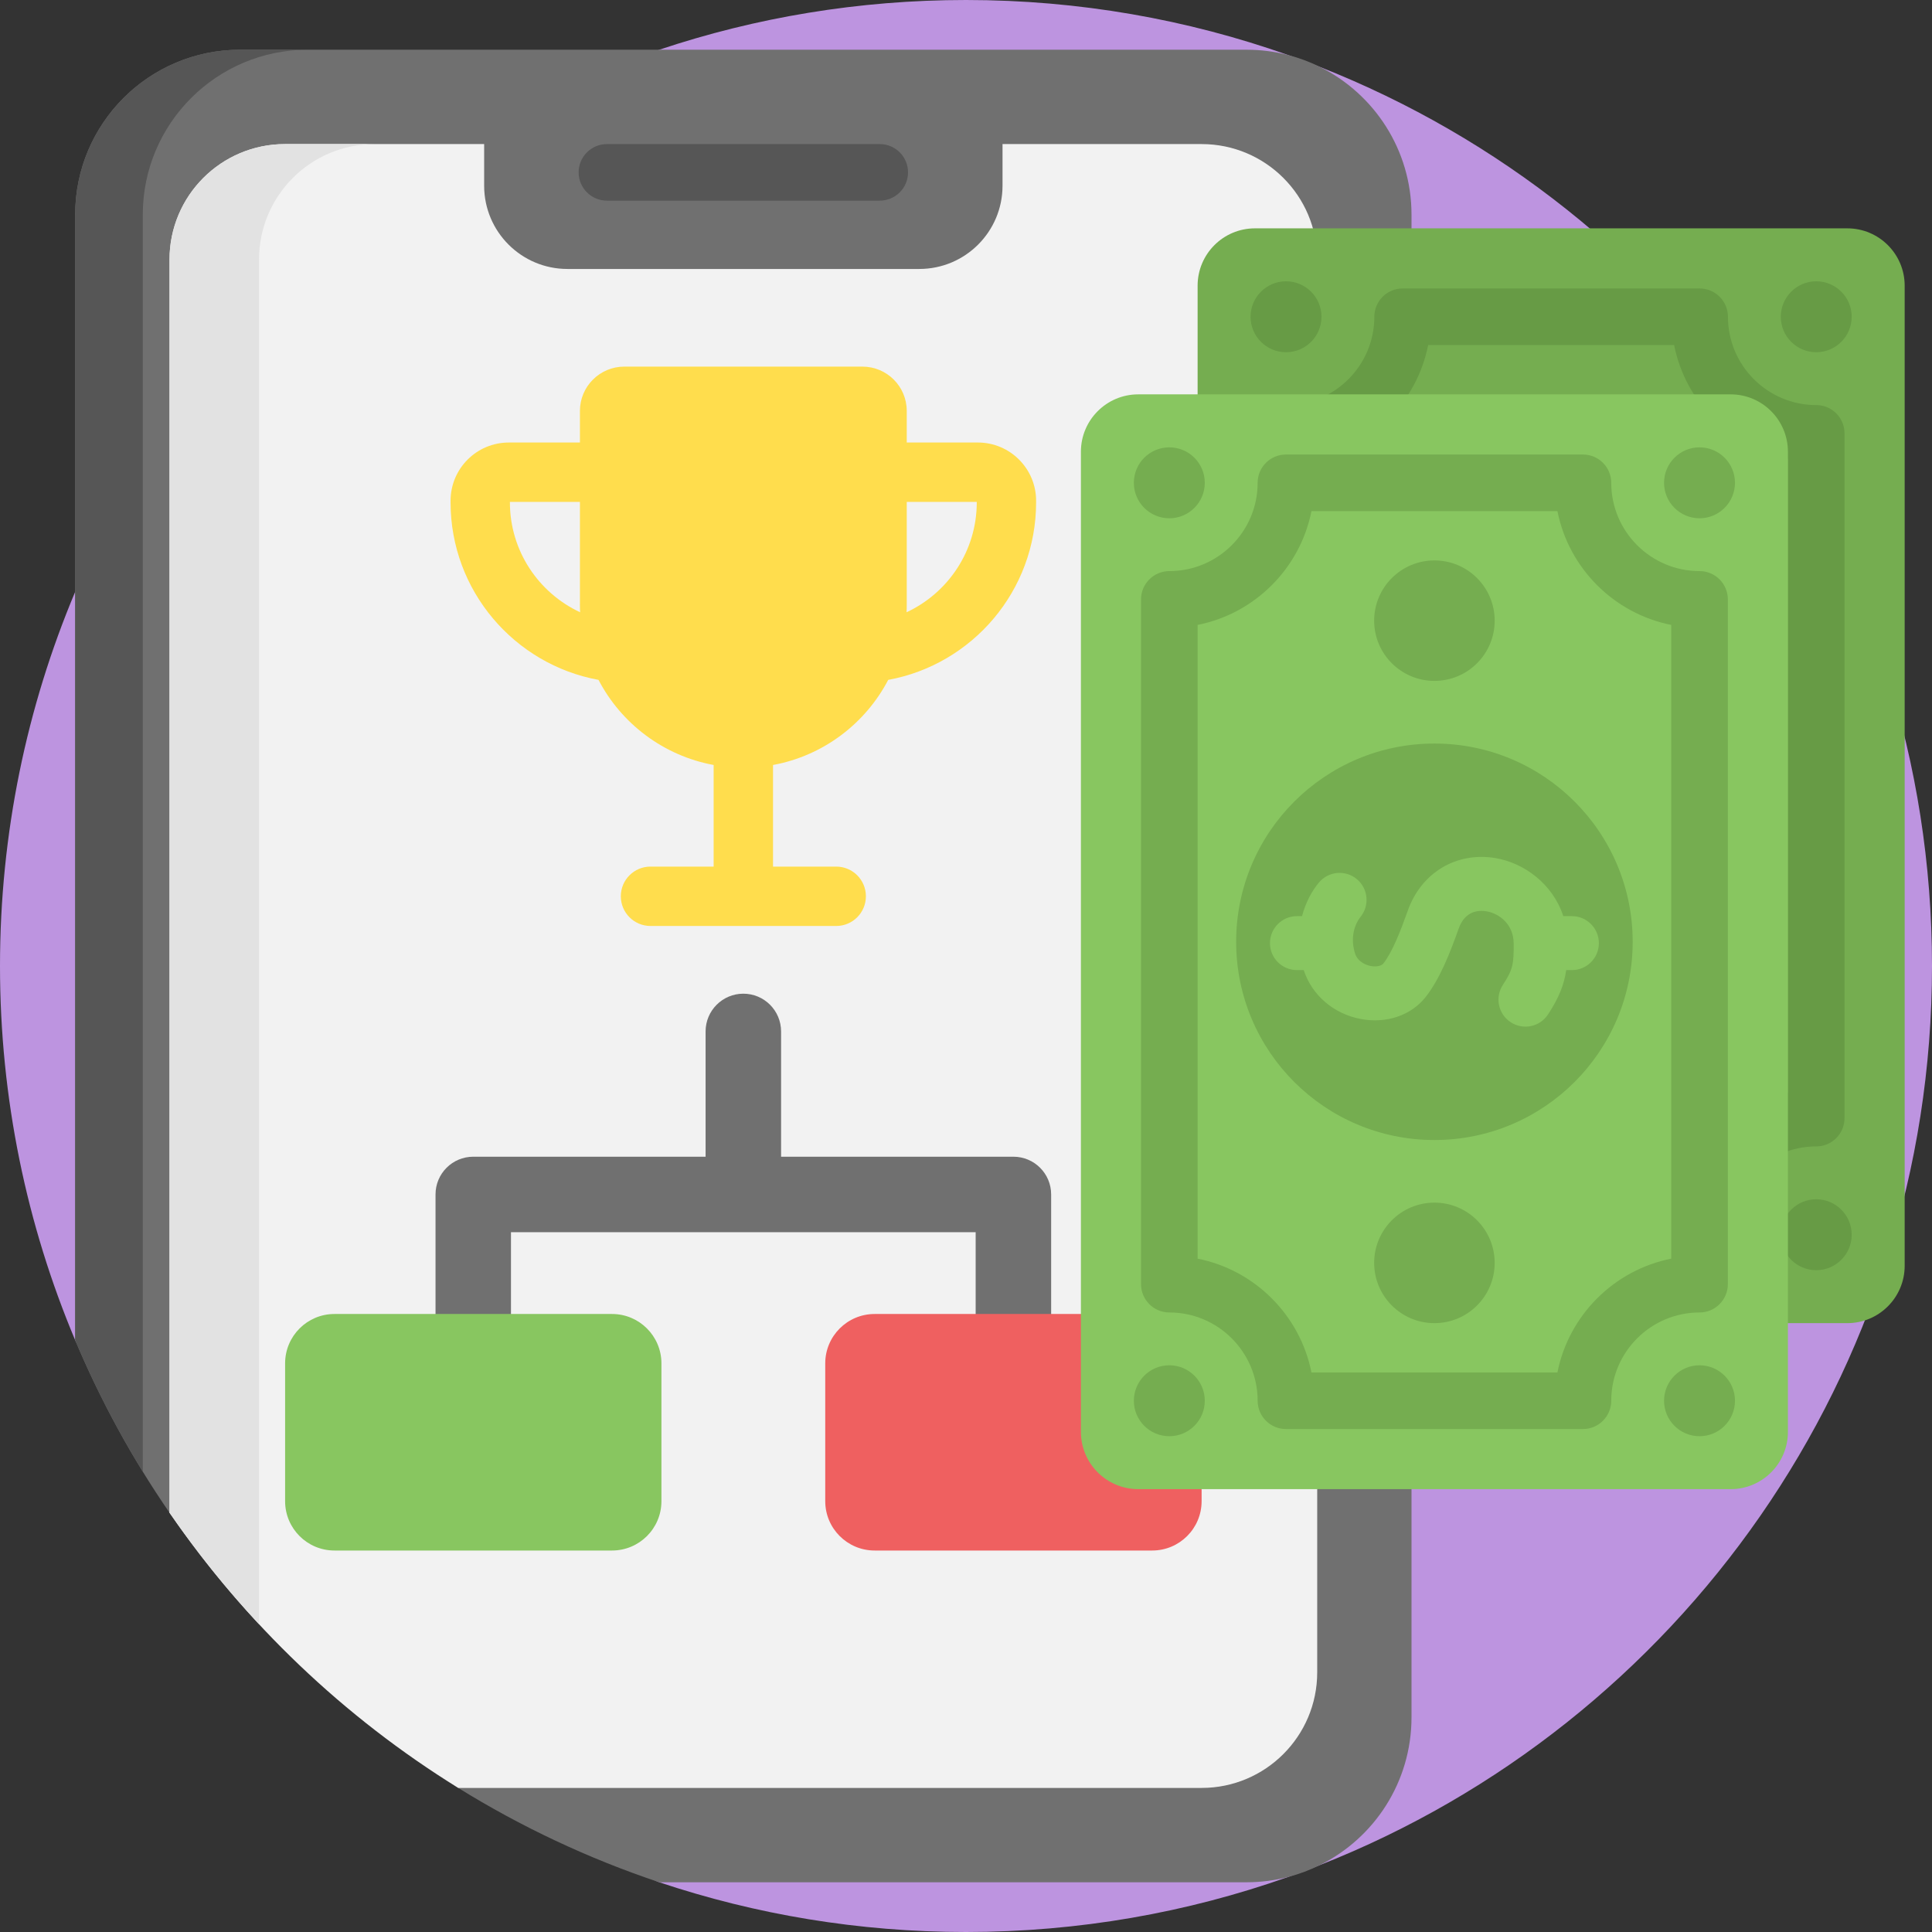
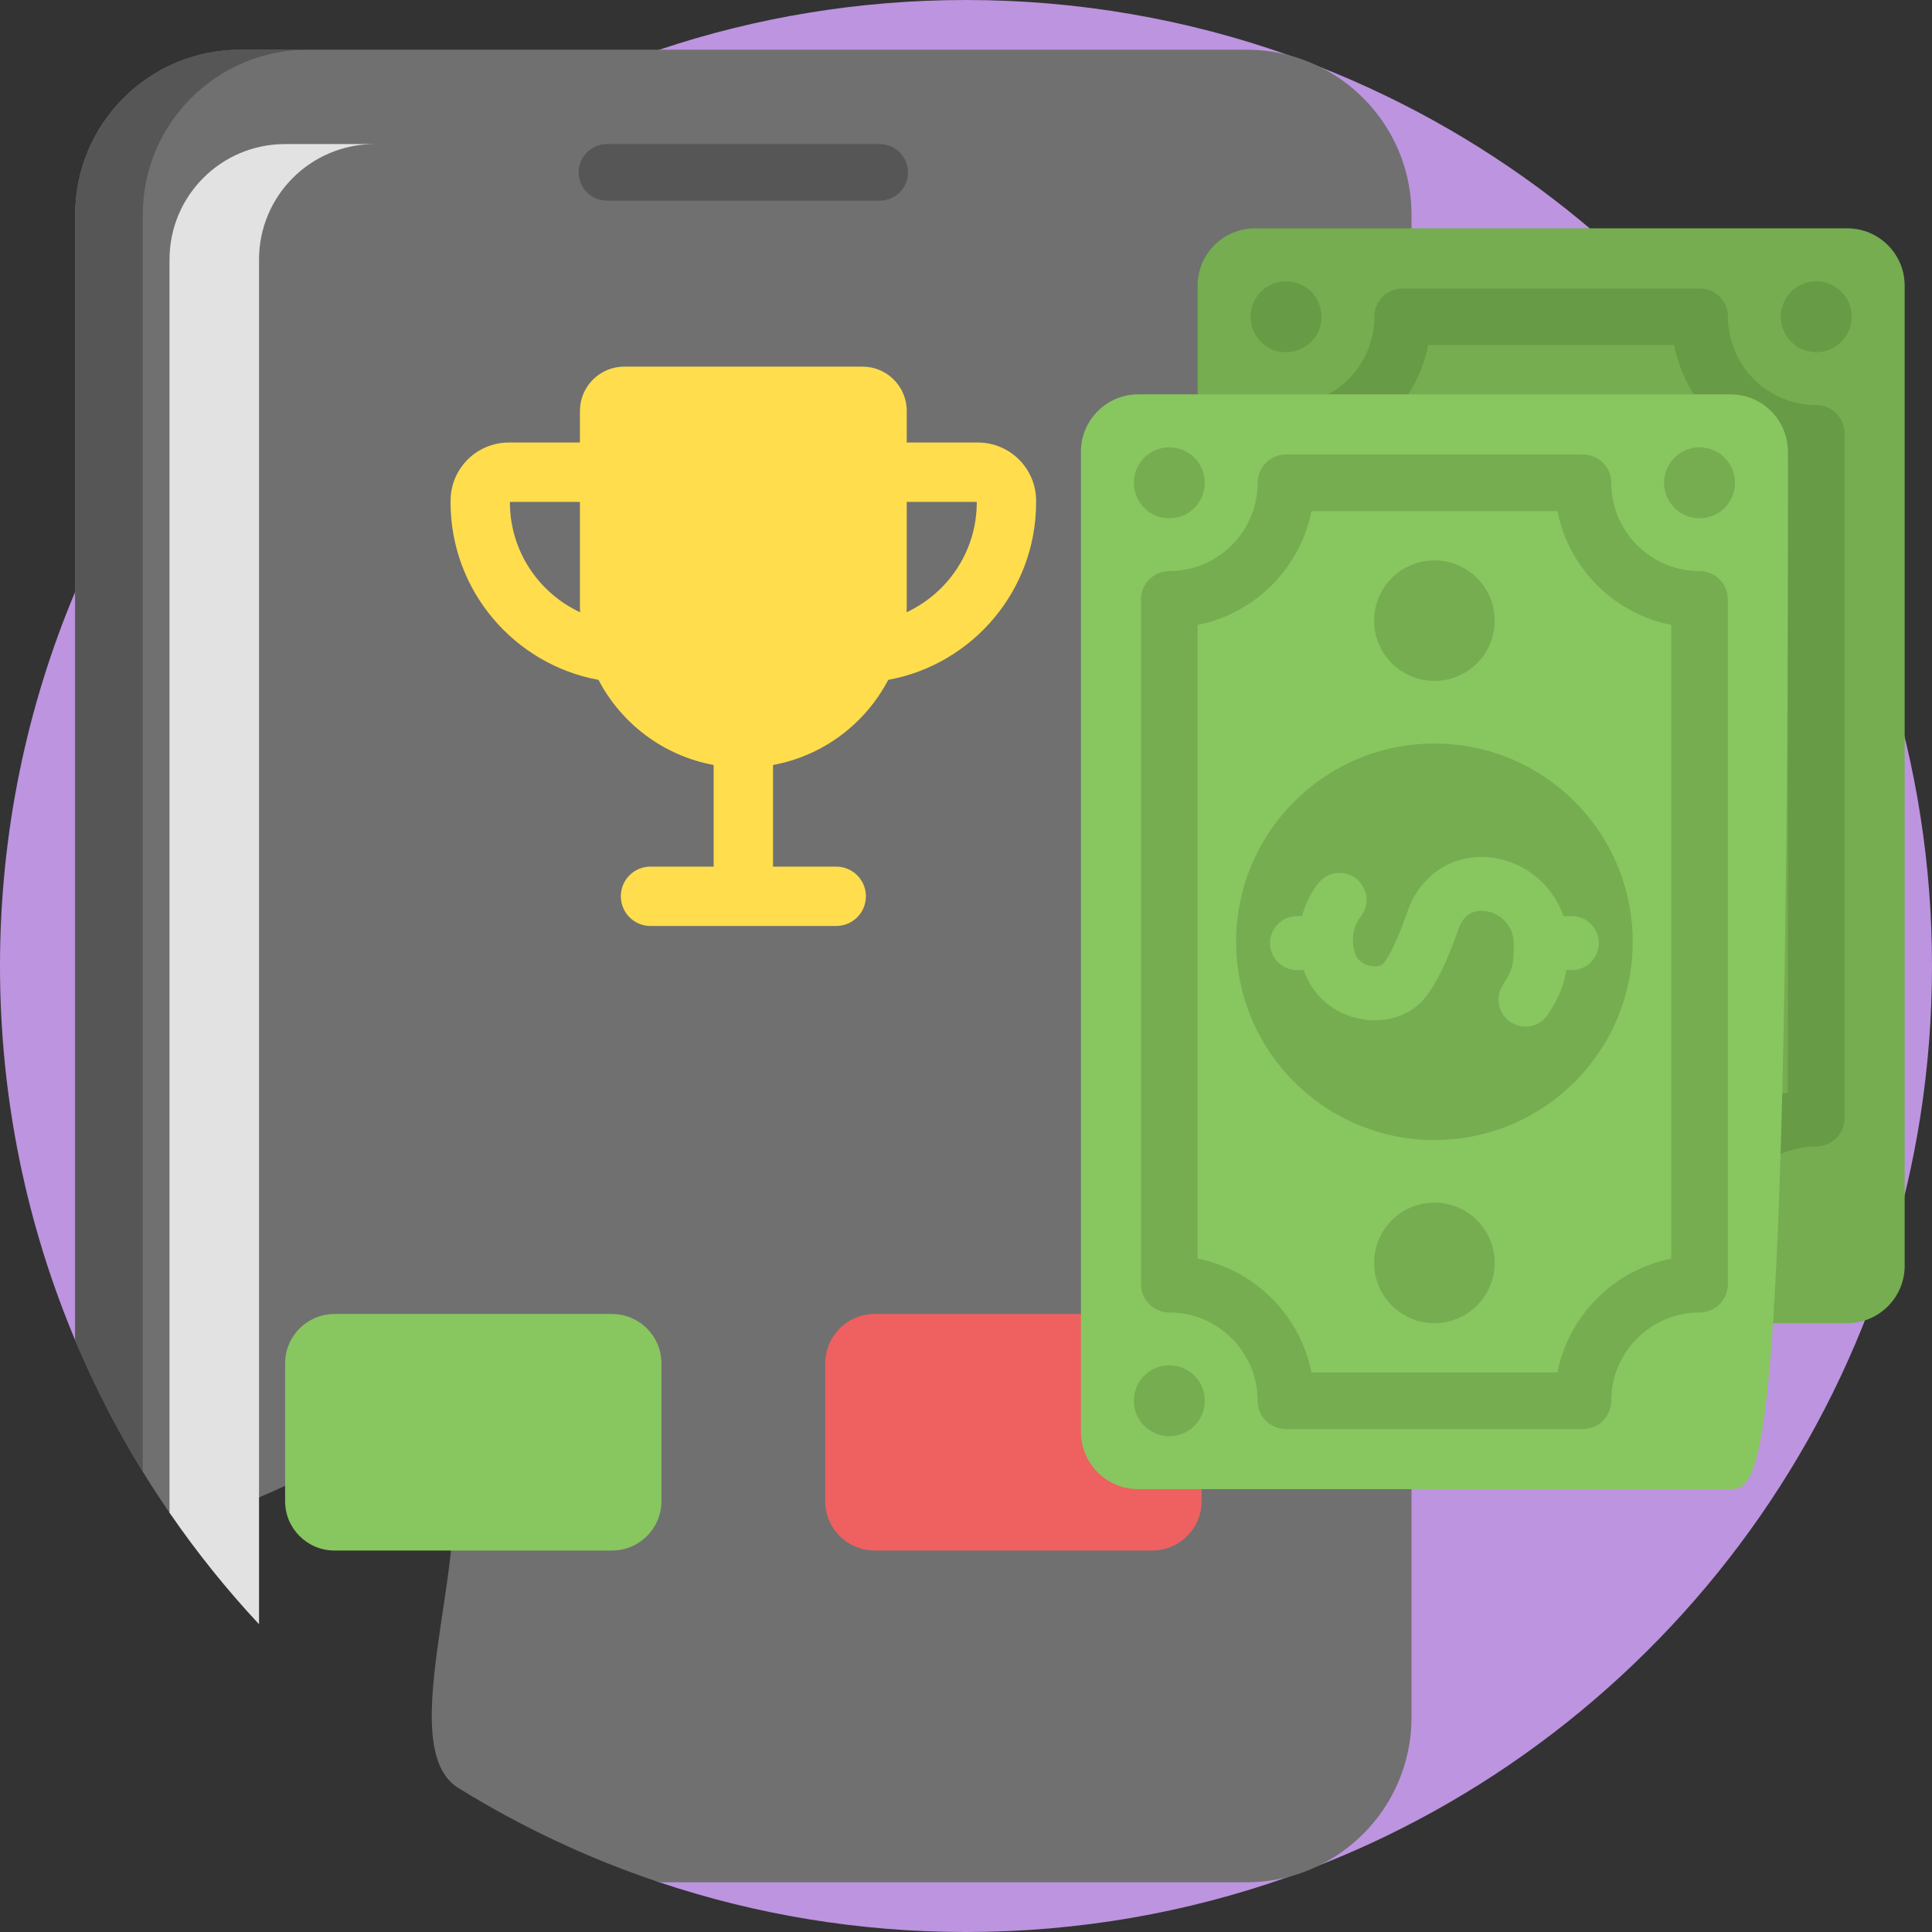
<svg xmlns="http://www.w3.org/2000/svg" width="42" height="42" viewBox="0 0 42 42" fill="none">
  <rect x="0" y="0" width="42" height="42" fill="#333333" stroke="none" />
  <g clip-path="url(#clip0_1815_1730)">
    <path d="M42 21C42 29.883 36.484 37.478 28.691 40.546C28.463 40.637 28.233 40.722 28.002 40.804C25.812 41.578 23.455 42 21 42C18.669 42 16.427 41.62 14.332 40.919C12.787 40.402 15.74 33.476 14.379 32.634C11.894 31.096 8.924 30.969 7.271 28.565C7.07 28.273 6.877 27.976 6.69 27.674C6.131 26.765 2.052 30.128 1.634 29.134C0.582 26.632 0 23.884 0 21C0 18.116 0.582 15.368 1.634 12.866C2.052 11.872 2.545 10.916 3.104 10.007C3.29 9.704 3.484 9.407 3.685 9.115C5.338 6.712 7.477 4.67 9.962 3.132C11.323 2.289 12.787 1.598 14.332 1.081C16.427 0.38 18.669 0 21 0C23.455 0 25.812 0.422 28.002 1.196C28.233 1.278 28.463 1.363 28.691 1.454C36.484 4.522 42 12.117 42 21Z" fill="#BD94E0" />
    <path d="M30.685 4.667V37.332C30.685 38.742 29.873 39.96 28.691 40.546C28.473 40.655 28.242 40.742 28.002 40.804C27.713 40.879 27.411 40.919 27.098 40.919H14.332C12.787 40.402 11.323 39.711 9.962 38.868C8.362 37.878 10.743 32.71 9.468 31.34C8.761 30.582 4.273 33.74 3.685 32.885C2.88 31.715 2.191 30.459 1.634 29.134V4.667C1.634 2.686 3.239 1.081 5.22 1.081H27.098C27.411 1.081 27.713 1.121 28.002 1.196C28.242 1.258 28.473 1.345 28.691 1.453C29.873 2.04 30.685 3.258 30.685 4.667Z" fill="#707070" />
    <path d="M6.691 1.081C4.71 1.081 3.104 2.686 3.104 4.667V31.993C2.545 31.084 2.052 30.128 1.634 29.134V4.667C1.634 2.686 3.239 1.081 5.22 1.081H6.691Z" fill="#565656" />
-     <path d="M28.635 5.644V36.356C28.635 37.743 27.51 38.868 26.122 38.868H9.962C7.477 37.33 5.338 35.288 3.685 32.885V5.644C3.685 4.256 4.809 3.132 6.197 3.132H10.525V4.037C10.525 5.037 11.336 5.847 12.335 5.847H19.984C20.984 5.847 21.794 5.037 21.794 4.037V3.132H26.122C27.51 3.132 28.635 4.256 28.635 5.644Z" fill="#F2F2F2" />
    <path d="M8.143 3.132C6.755 3.132 5.631 4.256 5.631 5.644V35.309C4.923 34.551 4.273 33.74 3.685 32.885V5.644C3.685 4.256 4.809 3.132 6.197 3.132H8.143Z" fill="#E2E2E2" />
    <path d="M19.124 4.362H13.195C12.855 4.362 12.579 4.087 12.579 3.747C12.579 3.407 12.855 3.132 13.195 3.132H19.124C19.464 3.132 19.74 3.407 19.74 3.747C19.74 4.087 19.464 4.362 19.124 4.362Z" fill="#565656" />
    <path d="M19.712 9.62V8.934C19.712 8.401 19.281 7.97 18.748 7.97H13.571C13.039 7.97 12.607 8.402 12.607 8.934V9.62H11.061C10.362 9.62 9.795 10.187 9.795 10.886V10.921C9.795 12.843 11.184 14.446 13.011 14.78C13.508 15.732 14.424 16.429 15.514 16.63V18.839H14.141C13.785 18.839 13.496 19.128 13.496 19.484C13.496 19.841 13.785 20.13 14.141 20.13H18.178C18.535 20.13 18.824 19.841 18.824 19.484C18.824 19.128 18.535 18.839 18.178 18.839H16.805V16.63C17.895 16.43 18.811 15.732 19.309 14.78C21.136 14.446 22.524 12.843 22.524 10.921V10.886C22.524 10.187 21.957 9.62 21.258 9.62H19.712ZM11.085 10.921V10.911H12.607V13.136C12.607 13.195 12.608 13.253 12.611 13.31C11.711 12.891 11.085 11.978 11.085 10.921ZM21.234 10.921C21.234 11.978 20.608 12.891 19.708 13.31C19.711 13.253 19.712 13.195 19.712 13.136V10.911H21.234V10.921Z" fill="#FFDD4D" />
-     <path d="M22.031 25.146H16.98V22.423C16.98 21.97 16.613 21.602 16.16 21.602C15.706 21.602 15.339 21.97 15.339 22.423V25.146H10.288C9.835 25.146 9.468 25.513 9.468 25.966V31.34C9.468 31.793 9.835 32.16 10.288 32.16C10.741 32.16 11.108 31.793 11.108 31.34V26.787H21.21V31.34C21.21 31.793 21.578 32.16 22.031 32.16C22.484 32.16 22.851 31.793 22.851 31.34V25.966C22.851 25.513 22.484 25.146 22.031 25.146Z" fill="#707070" />
    <path d="M13.305 28.565H7.271C6.678 28.565 6.198 29.046 6.198 29.639V32.634C6.198 33.227 6.678 33.707 7.271 33.707H13.305C13.898 33.707 14.379 33.227 14.379 32.634V29.639C14.379 29.046 13.898 28.565 13.305 28.565Z" fill="#88C660" />
    <path d="M25.048 28.565H19.014C18.421 28.565 17.94 29.046 17.94 29.639V32.634C17.94 33.227 18.421 33.707 19.014 33.707H25.048C25.641 33.707 26.122 33.227 26.122 32.634V29.639C26.122 29.046 25.641 28.565 25.048 28.565Z" fill="#EF6060" />
    <path d="M40.159 28.764H27.282C26.593 28.764 26.035 28.206 26.035 27.517V6.211C26.035 5.522 26.593 4.964 27.282 4.964H40.159C40.847 4.964 41.406 5.522 41.406 6.211V27.517C41.406 28.206 40.847 28.764 40.159 28.764Z" fill="#75AD50" />
    <path d="M40.098 9.421V24.307C40.098 24.647 39.823 24.922 39.483 24.922C38.425 24.922 37.564 25.783 37.564 26.842C37.564 27.181 37.288 27.457 36.949 27.457H30.492C30.152 27.457 29.877 27.181 29.877 26.842C29.877 25.783 29.016 24.922 27.957 24.922C27.618 24.922 27.342 24.647 27.342 24.307V9.421C27.342 9.081 27.618 8.806 27.957 8.806C29.016 8.806 29.877 7.945 29.877 6.886C29.877 6.547 30.152 6.271 30.492 6.271H36.949C37.288 6.271 37.564 6.547 37.564 6.886C37.564 7.945 38.425 8.806 39.483 8.806C39.823 8.806 40.098 9.081 40.098 9.421ZM38.868 23.752V9.976C37.624 9.729 36.641 8.746 36.394 7.501H31.047C30.8 8.746 29.817 9.728 28.572 9.976V23.752C29.817 24 30.8 24.982 31.047 26.227H36.394C36.641 24.982 37.624 24 38.868 23.752Z" fill="#679B45" />
    <path d="M39.483 7.657C39.909 7.657 40.254 7.312 40.254 6.886C40.254 6.461 39.909 6.115 39.483 6.115C39.058 6.115 38.713 6.461 38.713 6.886C38.713 7.312 39.058 7.657 39.483 7.657Z" fill="#679B45" />
    <path d="M27.957 7.657C28.383 7.657 28.728 7.312 28.728 6.886C28.728 6.461 28.383 6.115 27.957 6.115C27.532 6.115 27.186 6.461 27.186 6.886C27.186 7.312 27.532 7.657 27.957 7.657Z" fill="#679B45" />
-     <path d="M39.483 27.613C39.909 27.613 40.254 27.268 40.254 26.842C40.254 26.416 39.909 26.071 39.483 26.071C39.058 26.071 38.713 26.416 38.713 26.842C38.713 27.268 39.058 27.613 39.483 27.613Z" fill="#679B45" />
-     <path d="M37.621 32.373H24.745C24.056 32.373 23.498 31.815 23.498 31.127V9.82C23.498 9.132 24.056 8.573 24.745 8.573H37.622C38.31 8.573 38.868 9.132 38.868 9.82V31.127C38.868 31.815 38.31 32.373 37.621 32.373Z" fill="#88C660" />
+     <path d="M37.621 32.373H24.745C24.056 32.373 23.498 31.815 23.498 31.127V9.82C23.498 9.132 24.056 8.573 24.745 8.573H37.622C38.31 8.573 38.868 9.132 38.868 9.82C38.868 31.815 38.31 32.373 37.621 32.373Z" fill="#88C660" />
    <path d="M37.562 13.03V27.916C37.562 28.256 37.286 28.532 36.947 28.532C35.888 28.532 35.027 29.393 35.027 30.451C35.027 30.791 34.751 31.066 34.412 31.066H27.955C27.616 31.066 27.34 30.791 27.34 30.451C27.34 29.393 26.479 28.532 25.421 28.532C25.081 28.532 24.805 28.256 24.805 27.916V13.03C24.805 12.691 25.081 12.415 25.421 12.415C26.479 12.415 27.34 11.554 27.34 10.496C27.34 10.156 27.616 9.881 27.955 9.881H34.412C34.751 9.881 35.027 10.156 35.027 10.496C35.027 11.554 35.888 12.415 36.947 12.415C37.286 12.415 37.562 12.691 37.562 13.03ZM36.331 27.362V13.585C35.087 13.338 34.104 12.355 33.857 11.111H28.51C28.263 12.355 27.28 13.338 26.035 13.585V27.362C27.28 27.609 28.263 28.592 28.51 29.836H33.857C34.104 28.592 35.087 27.609 36.331 27.362Z" fill="#75AD50" />
    <path d="M31.183 24.783C33.563 24.783 35.493 22.854 35.493 20.474C35.493 18.093 33.563 16.164 31.183 16.164C28.803 16.164 26.873 18.093 26.873 20.474C26.873 22.854 28.803 24.783 31.183 24.783Z" fill="#75AD50" />
    <path d="M30.604 19.797C30.453 20.222 30.273 20.692 30.071 20.948C30.036 20.993 29.931 21.025 29.798 21C29.734 20.988 29.518 20.931 29.454 20.717C29.317 20.263 29.546 19.97 29.572 19.938C29.779 19.689 29.745 19.319 29.497 19.112C29.247 18.904 28.878 18.938 28.671 19.187C28.519 19.369 28.383 19.62 28.305 19.916H28.195C27.871 19.916 27.608 20.179 27.608 20.503C27.608 20.827 27.871 21.089 28.195 21.089H28.342C28.52 21.635 28.992 22.041 29.581 22.152C30.138 22.258 30.68 22.073 30.994 21.672C31.299 21.283 31.518 20.729 31.71 20.188C31.849 19.795 32.148 19.783 32.315 19.811C32.598 19.859 32.903 20.097 32.906 20.507C32.909 20.958 32.891 21.075 32.671 21.411C32.494 21.682 32.57 22.045 32.841 22.222C33.112 22.4 33.475 22.324 33.653 22.053C33.892 21.686 34.001 21.409 34.048 21.089H34.172C34.496 21.089 34.758 20.827 34.758 20.503C34.758 20.179 34.496 19.916 34.172 19.916H33.985C33.754 19.21 33.128 18.758 32.509 18.654C31.661 18.512 30.896 18.971 30.604 19.797Z" fill="#88C660" />
    <path d="M36.946 11.267C37.372 11.267 37.717 10.921 37.717 10.496C37.717 10.07 37.372 9.725 36.946 9.725C36.521 9.725 36.175 10.07 36.175 10.496C36.175 10.921 36.521 11.267 36.946 11.267Z" fill="#75AD50" />
    <path d="M31.183 14.802C31.907 14.802 32.493 14.216 32.493 13.493C32.493 12.769 31.907 12.183 31.183 12.183C30.46 12.183 29.873 12.769 29.873 13.493C29.873 14.216 30.46 14.802 31.183 14.802Z" fill="#75AD50" />
    <path d="M31.183 28.764C31.907 28.764 32.493 28.177 32.493 27.454C32.493 26.731 31.907 26.144 31.183 26.144C30.46 26.144 29.873 26.731 29.873 27.454C29.873 28.177 30.46 28.764 31.183 28.764Z" fill="#75AD50" />
    <path d="M25.42 11.267C25.846 11.267 26.191 10.921 26.191 10.496C26.191 10.07 25.846 9.725 25.42 9.725C24.994 9.725 24.649 10.07 24.649 10.496C24.649 10.921 24.994 11.267 25.42 11.267Z" fill="#75AD50" />
-     <path d="M36.946 31.222C37.372 31.222 37.717 30.877 37.717 30.451C37.717 30.026 37.372 29.68 36.946 29.68C36.521 29.68 36.175 30.026 36.175 30.451C36.175 30.877 36.521 31.222 36.946 31.222Z" fill="#75AD50" />
    <path d="M25.42 31.222C25.846 31.222 26.191 30.877 26.191 30.451C26.191 30.026 25.846 29.68 25.42 29.68C24.994 29.68 24.649 30.026 24.649 30.451C24.649 30.877 24.994 31.222 25.42 31.222Z" fill="#75AD50" />
  </g>
  <defs>
    <clipPath id="clip0_1815_1730">
      <rect width="42" height="42" fill="white" />
    </clipPath>
  </defs>
</svg>